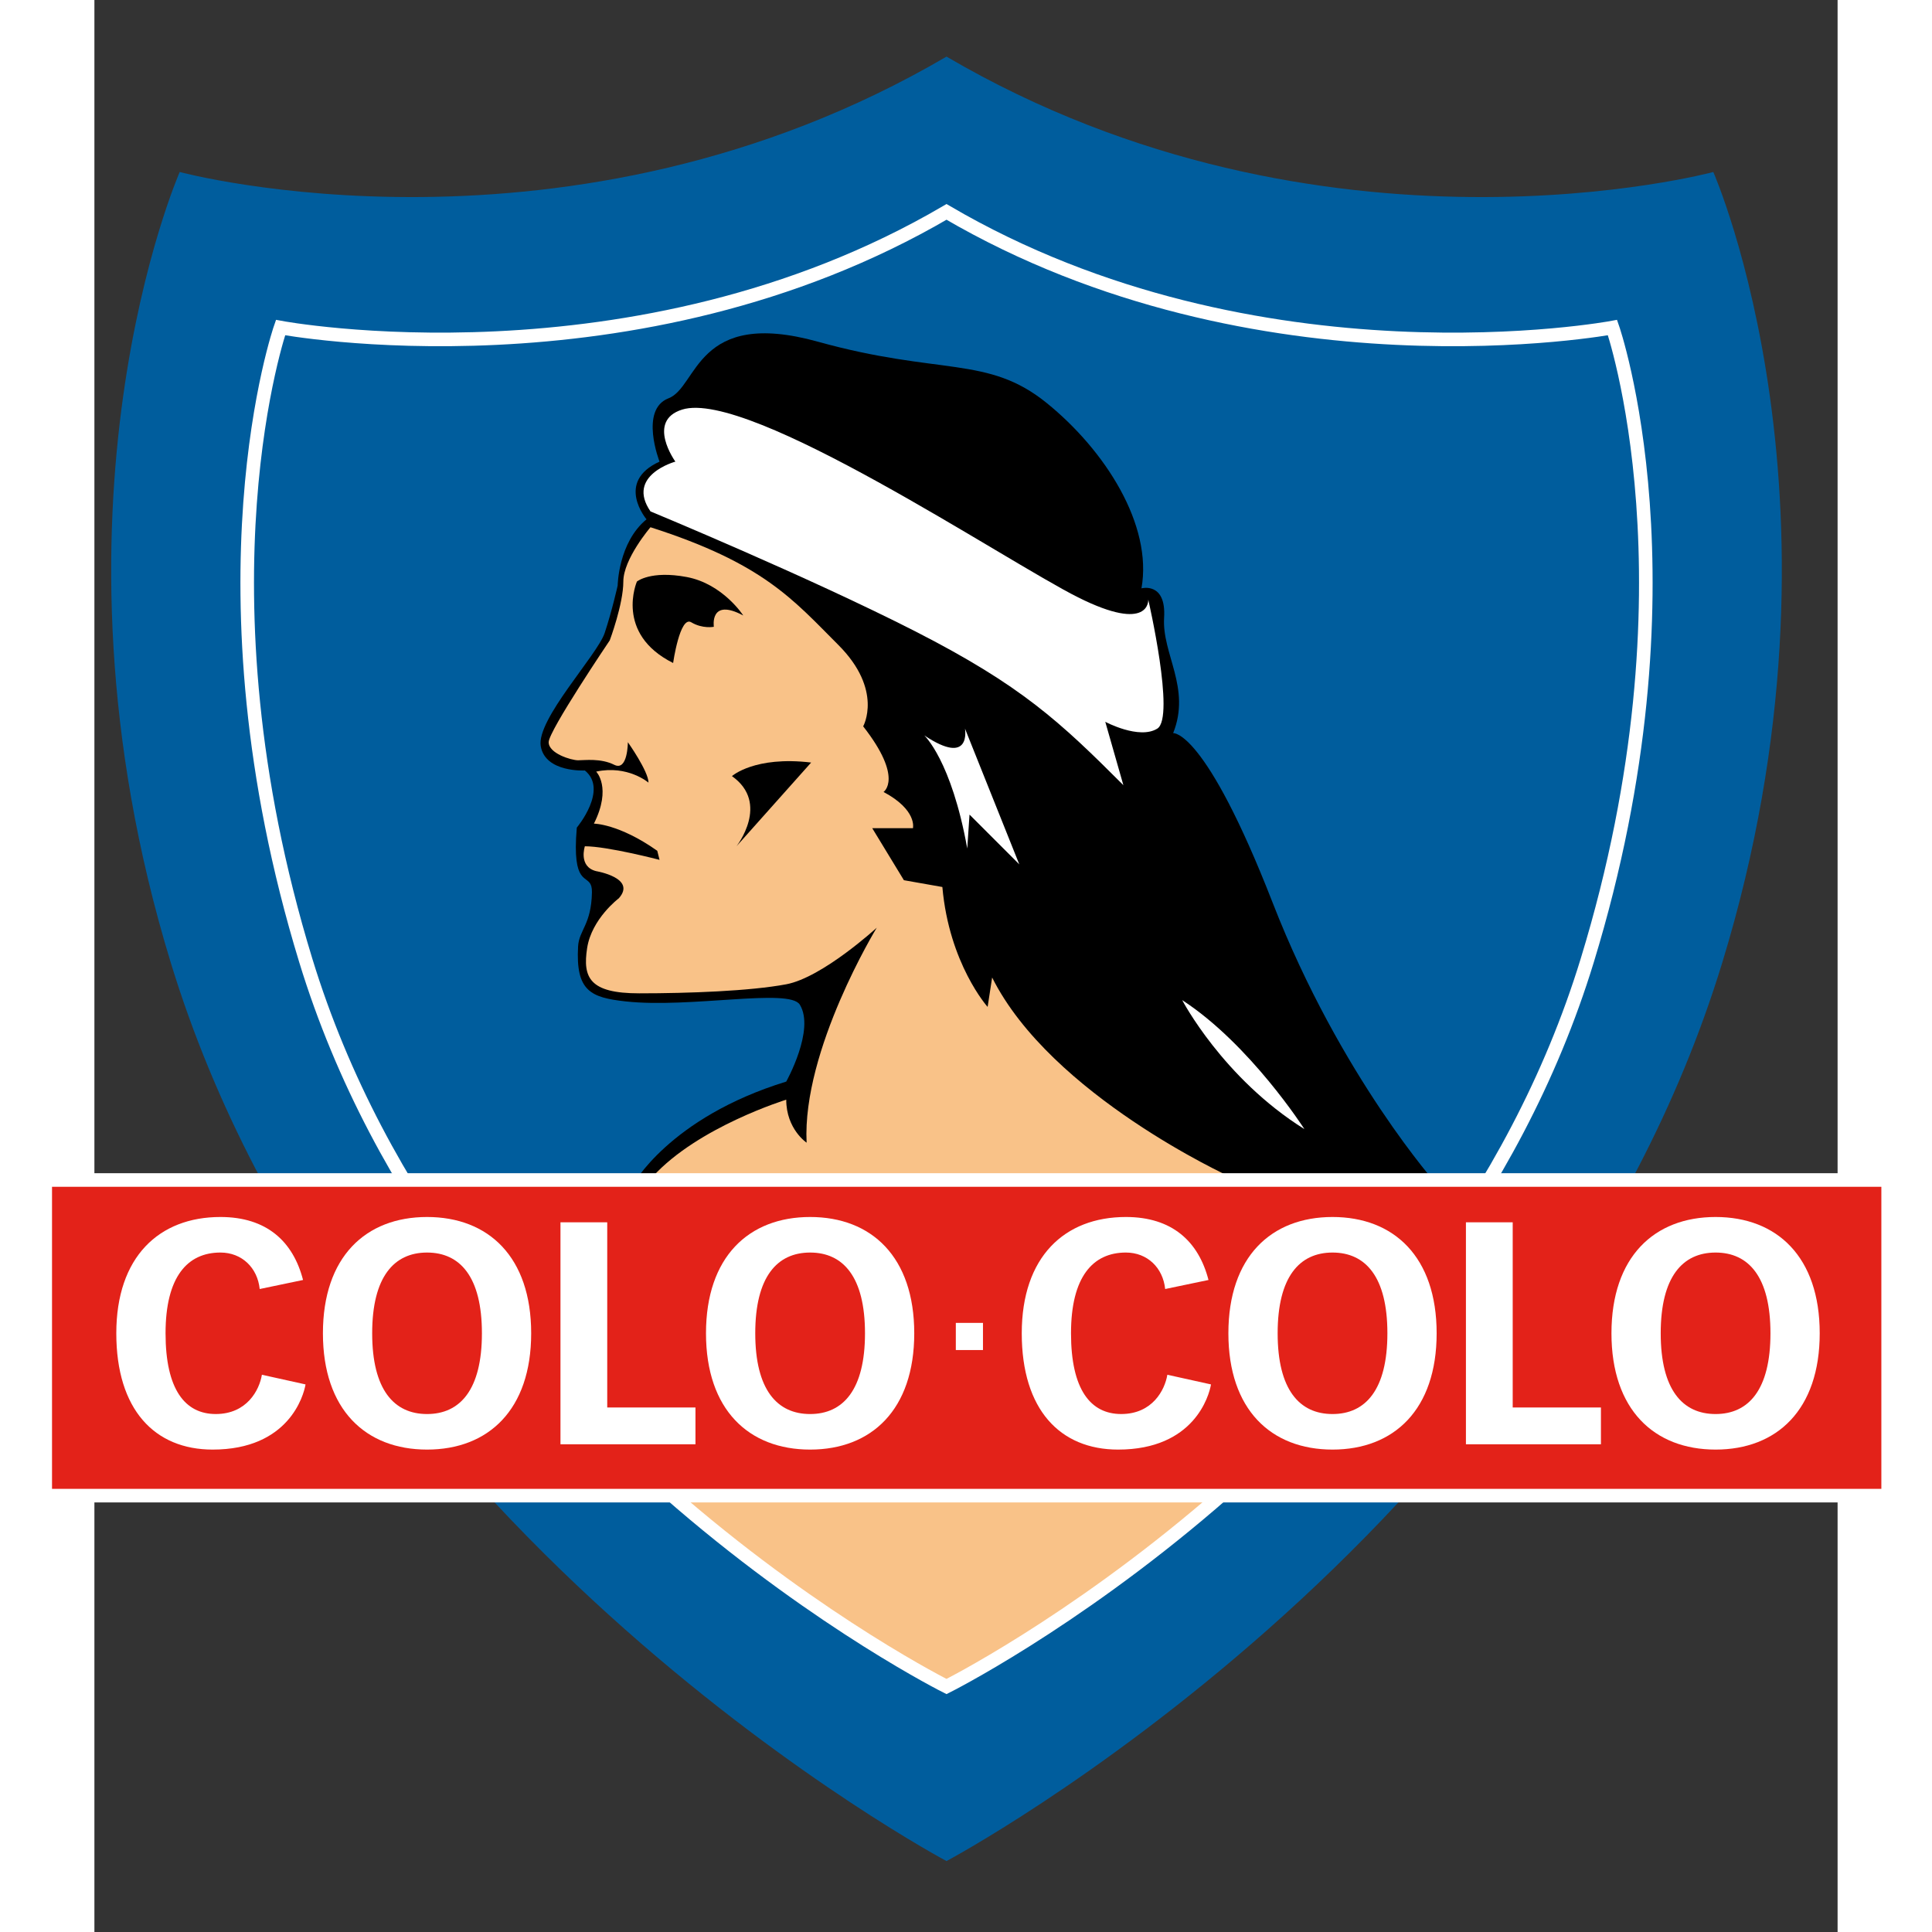
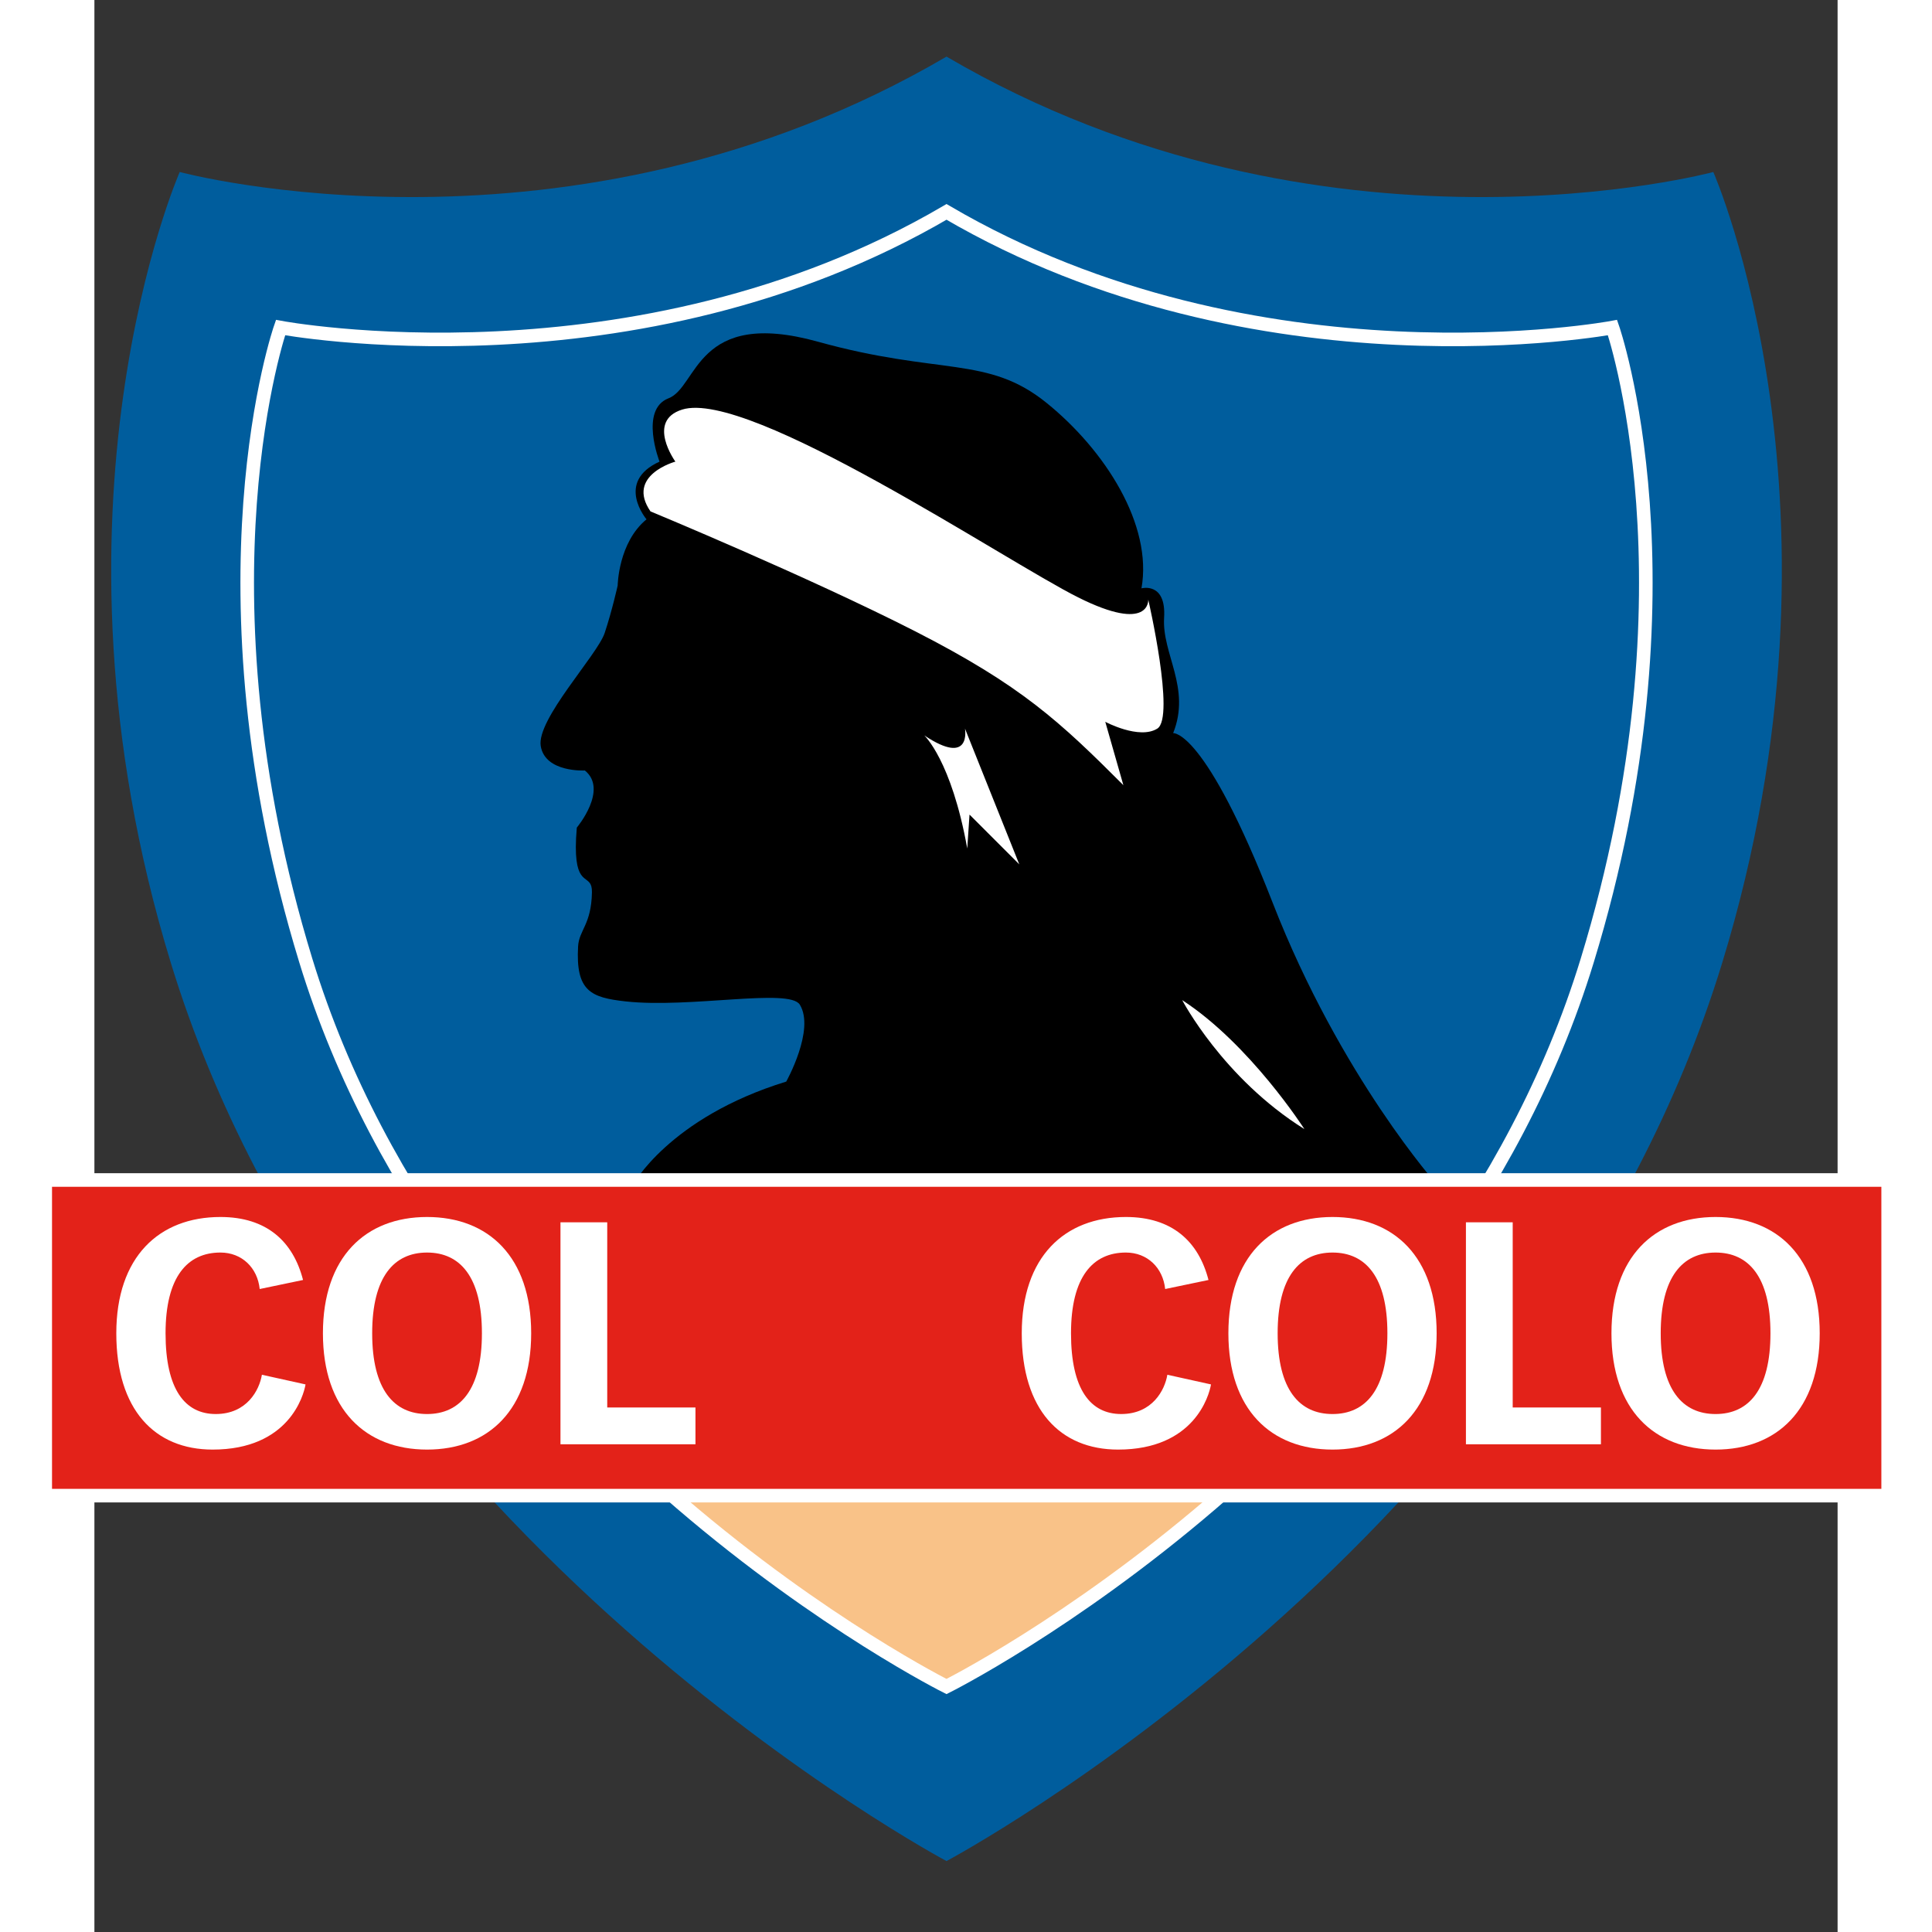
<svg xmlns="http://www.w3.org/2000/svg" xmlns:ns1="http://sodipodi.sourceforge.net/DTD/sodipodi-0.dtd" xmlns:ns2="http://www.inkscape.org/namespaces/inkscape" version="1.0" id="HQFL" x="0px" y="0px" width="250" height="250" viewBox="0 0 328.201 363.75" enable-background="new 0 0 328.201 363.75" xml:space="preserve" ns1:version="0.32" ns2:version="0.45.1" ns1:docname="colocoloreformed.svg" ns2:output_extension="org.inkscape.output.svg.inkscape" ns1:docbase="C:\Users\Fernando\Documents\+backup!\!!!!comiccovers!">
  <rect x="0" y="0" width="328.201" height="363.75" fill="#333333" stroke="none" />
  <defs id="defs2300">

	

	

	

	

	

	

	

	

	

	

	

	

	

	

	

	

	

	

	

	

	

	

	

</defs>
  <ns1:namedview ns2:window-height="706" ns2:window-width="1366" ns2:pageshadow="2" ns2:pageopacity="0.0" guidetolerance="10.0" gridtolerance="10.0" objecttolerance="10.0" borderopacity="1.0" bordercolor="#666666" pagecolor="#ffffff" id="base" width="250px" height="250px" ns2:zoom="1.3985622" ns2:cx="167.2211" ns2:cy="104.01572" ns2:window-x="-8" ns2:window-y="-8" ns2:current-layer="HQFL" />
  <g id="g2327" transform="matrix(1.065,0,0,1.065,-10.537,-37)">
    <path d="M 296.092,65.149 C 296.092,65.149 227.134,83.749 160.534,44.749 C 93.934,83.749 24.975,65.149 24.975,65.149 C 24.975,65.149 -1.2,124.549 23.4,204.949 C 54.795,307.56 160.534,363.75 160.534,363.75 C 160.534,363.75 266.272,307.56 297.667,204.949 C 322.267,124.549 296.092,65.149 296.092,65.149 z " id="path2253" style="fill:#005d9d" />
    <path d="M 109.8,116.35 C 109.8,116.35 106.2,107.15 111.4,105.15 C 116.6,103.15 116.2,89.15 137.8,95.15 C 159.4,101.15 167.8,97.55 178.2,105.95 C 188.599,114.35 196.999,127.55 195,138.751 C 195,138.751 199.399,137.551 199,143.951 C 198.6,150.35 203.8,156.35 200.599,164.351 C 200.599,164.351 206.2,163.551 218.2,194.351 C 230.2,225.151 247.399,244.351 247.399,244.351 L 105,244.351 C 105,244.351 111.4,232.351 132.2,225.95 C 132.2,225.95 137.327,216.795 134.6,212.351 C 132.775,209.375 115.165,213.031 103.8,211.775 C 97.632,211.094 94.968,209.956 95.4,202.076 C 95.561,199.141 97.743,198.247 97.85,192.5 C 97.917,188.943 94.992,191.943 95.004,184.475 C 95.006,183.517 95.059,182.439 95.175,181.051 C 95.175,181.051 100.8,174.35 96.6,170.951 C 96.6,170.951 89.6,171.35 88.8,166.651 C 88,161.951 98.8,150.551 100.1,146.651 C 101.4,142.751 102.4,138.251 102.4,138.251 C 102.4,138.251 102.5,130.651 107.5,126.551 C 107.5,126.55 101.9,119.95 109.8,116.35 z " id="path2255" />
-     <path d="M 108.2,127.95 C 108.2,127.95 103.4,133.549 103.4,137.55 C 103.4,141.55 101,147.949 101,147.949 C 101,147.949 90.2,163.95 90.2,165.949 C 90.2,167.949 94.2,169.149 95.4,169.149 C 96.6,169.149 99.4,168.75 101.8,169.95 C 104.2,171.15 104.2,165.949 104.2,165.949 C 104.2,165.949 107.849,171.099 107.849,173.1 C 107.849,173.1 104.2,169.95 98.599,171.15 C 98.599,171.15 101.399,173.95 98.2,180.349 C 98.2,180.349 102.599,180.349 109.4,185.149 L 109.8,186.75 C 109.8,186.75 100.6,184.35 96.6,184.35 C 96.6,184.35 95.4,187.95 98.6,188.749 C 98.6,188.749 105.8,189.949 102.6,193.549 C 102.6,193.549 97.8,197.149 97,202.35 C 96.2,207.55 97.4,210.349 106.2,210.349 C 115,210.349 125.801,209.95 132.2,208.75 C 138.6,207.55 148.2,198.75 148.2,198.75 C 148.2,198.75 135,220.35 135.8,236.749 C 135.8,236.749 132.2,234.349 132.2,229.15 C 132.2,229.15 116.6,233.95 108.6,242.749 L 210.601,242.749 C 210.601,242.749 179,228.349 168.6,207.55 L 167.801,212.749 C 167.801,212.749 161,205.15 159.801,191.55 L 153.001,190.35 L 147.401,181.149 L 154.601,181.149 C 154.601,181.149 155.401,177.949 149.401,174.75 C 149.401,174.75 153.001,172.35 145.801,163.149 C 145.801,163.149 149.401,156.75 141.401,148.749 C 133.401,140.748 128.201,134.35 108.2,127.95 z " id="path2259" style="fill:#f9c288" />
    <path d="M 124.601,143.55 C 124.601,143.55 121.001,137.95 114.601,136.75 C 108.201,135.55 105.801,137.55 105.801,137.55 C 105.801,137.55 101.801,146.749 112.201,151.95 C 112.201,151.95 113.401,143.55 115.401,144.75 C 117.401,145.95 119.401,145.549 119.401,145.549 C 119.401,145.549 118.601,140.35 124.601,143.55 z " id="path2261" />
    <path d="M 136.601,169.549 L 123.401,184.35 C 123.401,184.35 129.401,176.749 122.601,171.949 C 122.6,171.949 126.6,168.349 136.601,169.549 z " id="path2263" />
    <path d="M 156.6,164.749 C 156.6,164.749 161.4,169.149 164.201,184.749 L 164.6,178.749 L 173.401,187.549 L 163.8,163.549 C 163.8,163.549 165,170.35 156.6,164.749 z " id="path2265" style="fill:#ffffff" />
    <path d="M 108.2,125.149 C 108.2,125.149 136.2,136.749 155,146.349 C 173.801,155.949 180.601,162.349 191.801,173.549 L 188.6,162.348 C 188.6,162.348 194.6,165.549 197.801,163.548 C 201.001,161.548 196.201,140.748 196.201,140.748 C 196.201,140.748 196.601,146.748 183.8,140.349 C 171.001,133.95 125.636,103.45 113.8,107.149 C 107.4,109.149 112.6,116.349 112.6,116.349 C 112.6,116.349 103.8,118.75 108.2,125.149 z " id="path2267" style="fill:#ffffff" />
    <path d="M 112.2,299.35 C 112.2,299.35 149.2,331.549 161.2,332.749 C 161.2,332.749 199.4,310.75 208.2,298.95 L 112.2,299.35 z " id="path2273" style="fill:#f9c288" />
    <path d="M 278.27,92.652 C 278.27,92.652 215.547,104.417 160.534,72.202 C 105.521,104.417 42.799,92.652 42.799,92.652 C 42.799,92.652 26.939,138.118 47.259,204.53 C 73.192,289.288 160.533,332.894 160.533,332.894 C 160.533,332.894 247.875,289.288 273.809,204.53 C 294.129,138.118 278.27,92.652 278.27,92.652 z " id="path2275" style="fill:none;stroke:#ffffff;stroke-width:2.4" />
    <rect x="1.2" y="243.349" width="325.801" height="55.8" id="rect2277" style="fill:#e32219;stroke:#ffffff;stroke-width:2.4" />
    <path d="M 39.116,262.622 C 38.73,258.873 35.974,256.173 32.172,256.173 C 26.33,256.173 22.472,260.471 22.472,270.447 C 22.472,280.423 25.944,284.721 31.346,284.721 C 36.857,284.721 39.062,280.478 39.503,277.778 L 47.219,279.486 C 46.888,281.47 44.243,291.007 30.795,291.007 C 20.545,291.007 13.765,283.952 13.765,270.448 C 13.765,256.944 21.316,249.889 32.174,249.889 C 40.331,249.889 45.016,254.189 46.779,261.023 L 39.116,262.622 z " id="path2279" style="fill:#ffffff" />
    <path d="M 50.292,270.448 C 50.292,256.944 57.843,249.889 68.7,249.889 C 79.558,249.889 87.109,256.944 87.109,270.448 C 87.109,283.952 79.558,291.007 68.7,291.007 C 57.843,291.006 50.292,283.952 50.292,270.448 z M 78.4,270.448 C 78.4,260.472 74.543,256.174 68.7,256.174 C 62.859,256.174 59,260.472 59,270.448 C 59,280.424 62.859,284.722 68.7,284.722 C 74.543,284.722 78.4,280.423 78.4,270.448 z " id="path2281" style="fill:#ffffff" />
    <path d="M 92.287,250.827 L 100.554,250.827 L 100.554,283.564 L 116.152,283.564 L 116.152,290.069 L 92.287,290.069 L 92.287,250.827 z " id="path2283" style="fill:#ffffff" />
-     <path d="M 118.014,270.448 C 118.014,256.944 125.565,249.889 136.422,249.889 C 147.279,249.889 154.83,256.944 154.83,270.448 C 154.83,283.952 147.279,291.007 136.422,291.007 C 125.565,291.007 118.014,283.952 118.014,270.448 z M 146.122,270.448 C 146.122,260.472 142.264,256.174 136.422,256.174 C 130.58,256.174 126.722,260.472 126.722,270.448 C 126.722,280.424 130.58,284.722 136.422,284.722 C 142.264,284.722 146.122,280.423 146.122,270.448 z " id="path2285" style="fill:#ffffff" />
    <path d="M 199.189,262.622 C 198.802,258.873 196.047,256.173 192.244,256.173 C 186.401,256.173 182.543,260.471 182.543,270.447 C 182.543,280.423 186.016,284.721 191.417,284.721 C 196.929,284.721 199.132,280.478 199.574,277.778 L 207.291,279.486 C 206.96,281.47 204.314,291.007 190.866,291.007 C 180.615,291.007 173.836,283.952 173.836,270.448 C 173.836,256.944 181.385,249.889 192.244,249.889 C 200.4,249.889 205.085,254.189 206.849,261.023 L 199.189,262.622 z " id="path2287" style="fill:#ffffff" />
    <path d="M 210.365,270.448 C 210.365,256.944 217.916,249.889 228.774,249.889 C 239.63,249.889 247.182,256.944 247.182,270.448 C 247.182,283.952 239.631,291.007 228.774,291.007 C 217.916,291.006 210.365,283.952 210.365,270.448 z M 238.475,270.448 C 238.475,260.472 234.616,256.174 228.775,256.174 C 222.932,256.174 219.074,260.472 219.074,270.448 C 219.074,280.424 222.932,284.722 228.775,284.722 C 234.615,284.722 238.475,280.423 238.475,270.448 z " id="path2289" style="fill:#ffffff" />
    <path d="M 252.359,250.827 L 260.628,250.827 L 260.628,283.564 L 276.226,283.564 L 276.226,290.069 L 252.359,290.069 L 252.359,250.827 z " id="path2291" style="fill:#ffffff" />
    <path d="M 278.087,270.448 C 278.087,256.944 285.637,249.889 296.495,249.889 C 307.354,249.889 314.903,256.944 314.903,270.448 C 314.903,283.952 307.354,291.007 296.495,291.007 C 285.637,291.006 278.087,283.952 278.087,270.448 z M 306.195,270.448 C 306.195,260.472 302.338,256.174 296.494,256.174 C 290.652,256.174 286.794,260.472 286.794,270.448 C 286.794,280.424 290.651,284.722 296.494,284.722 C 302.338,284.722 306.195,280.423 306.195,270.448 z " id="path2293" style="fill:#ffffff" />
-     <rect x="162.18" y="268.609" width="4.8" height="4.8" id="rect2295" style="fill:#ffffff" />
    <path d="M 202.201,211.549 C 202.201,211.549 209.401,225.349 223.801,234.349 C 223.801,234.349 214.201,219.349 202.201,211.549 z " id="path2297" style="fill:#ffffff" />
  </g>
</svg>